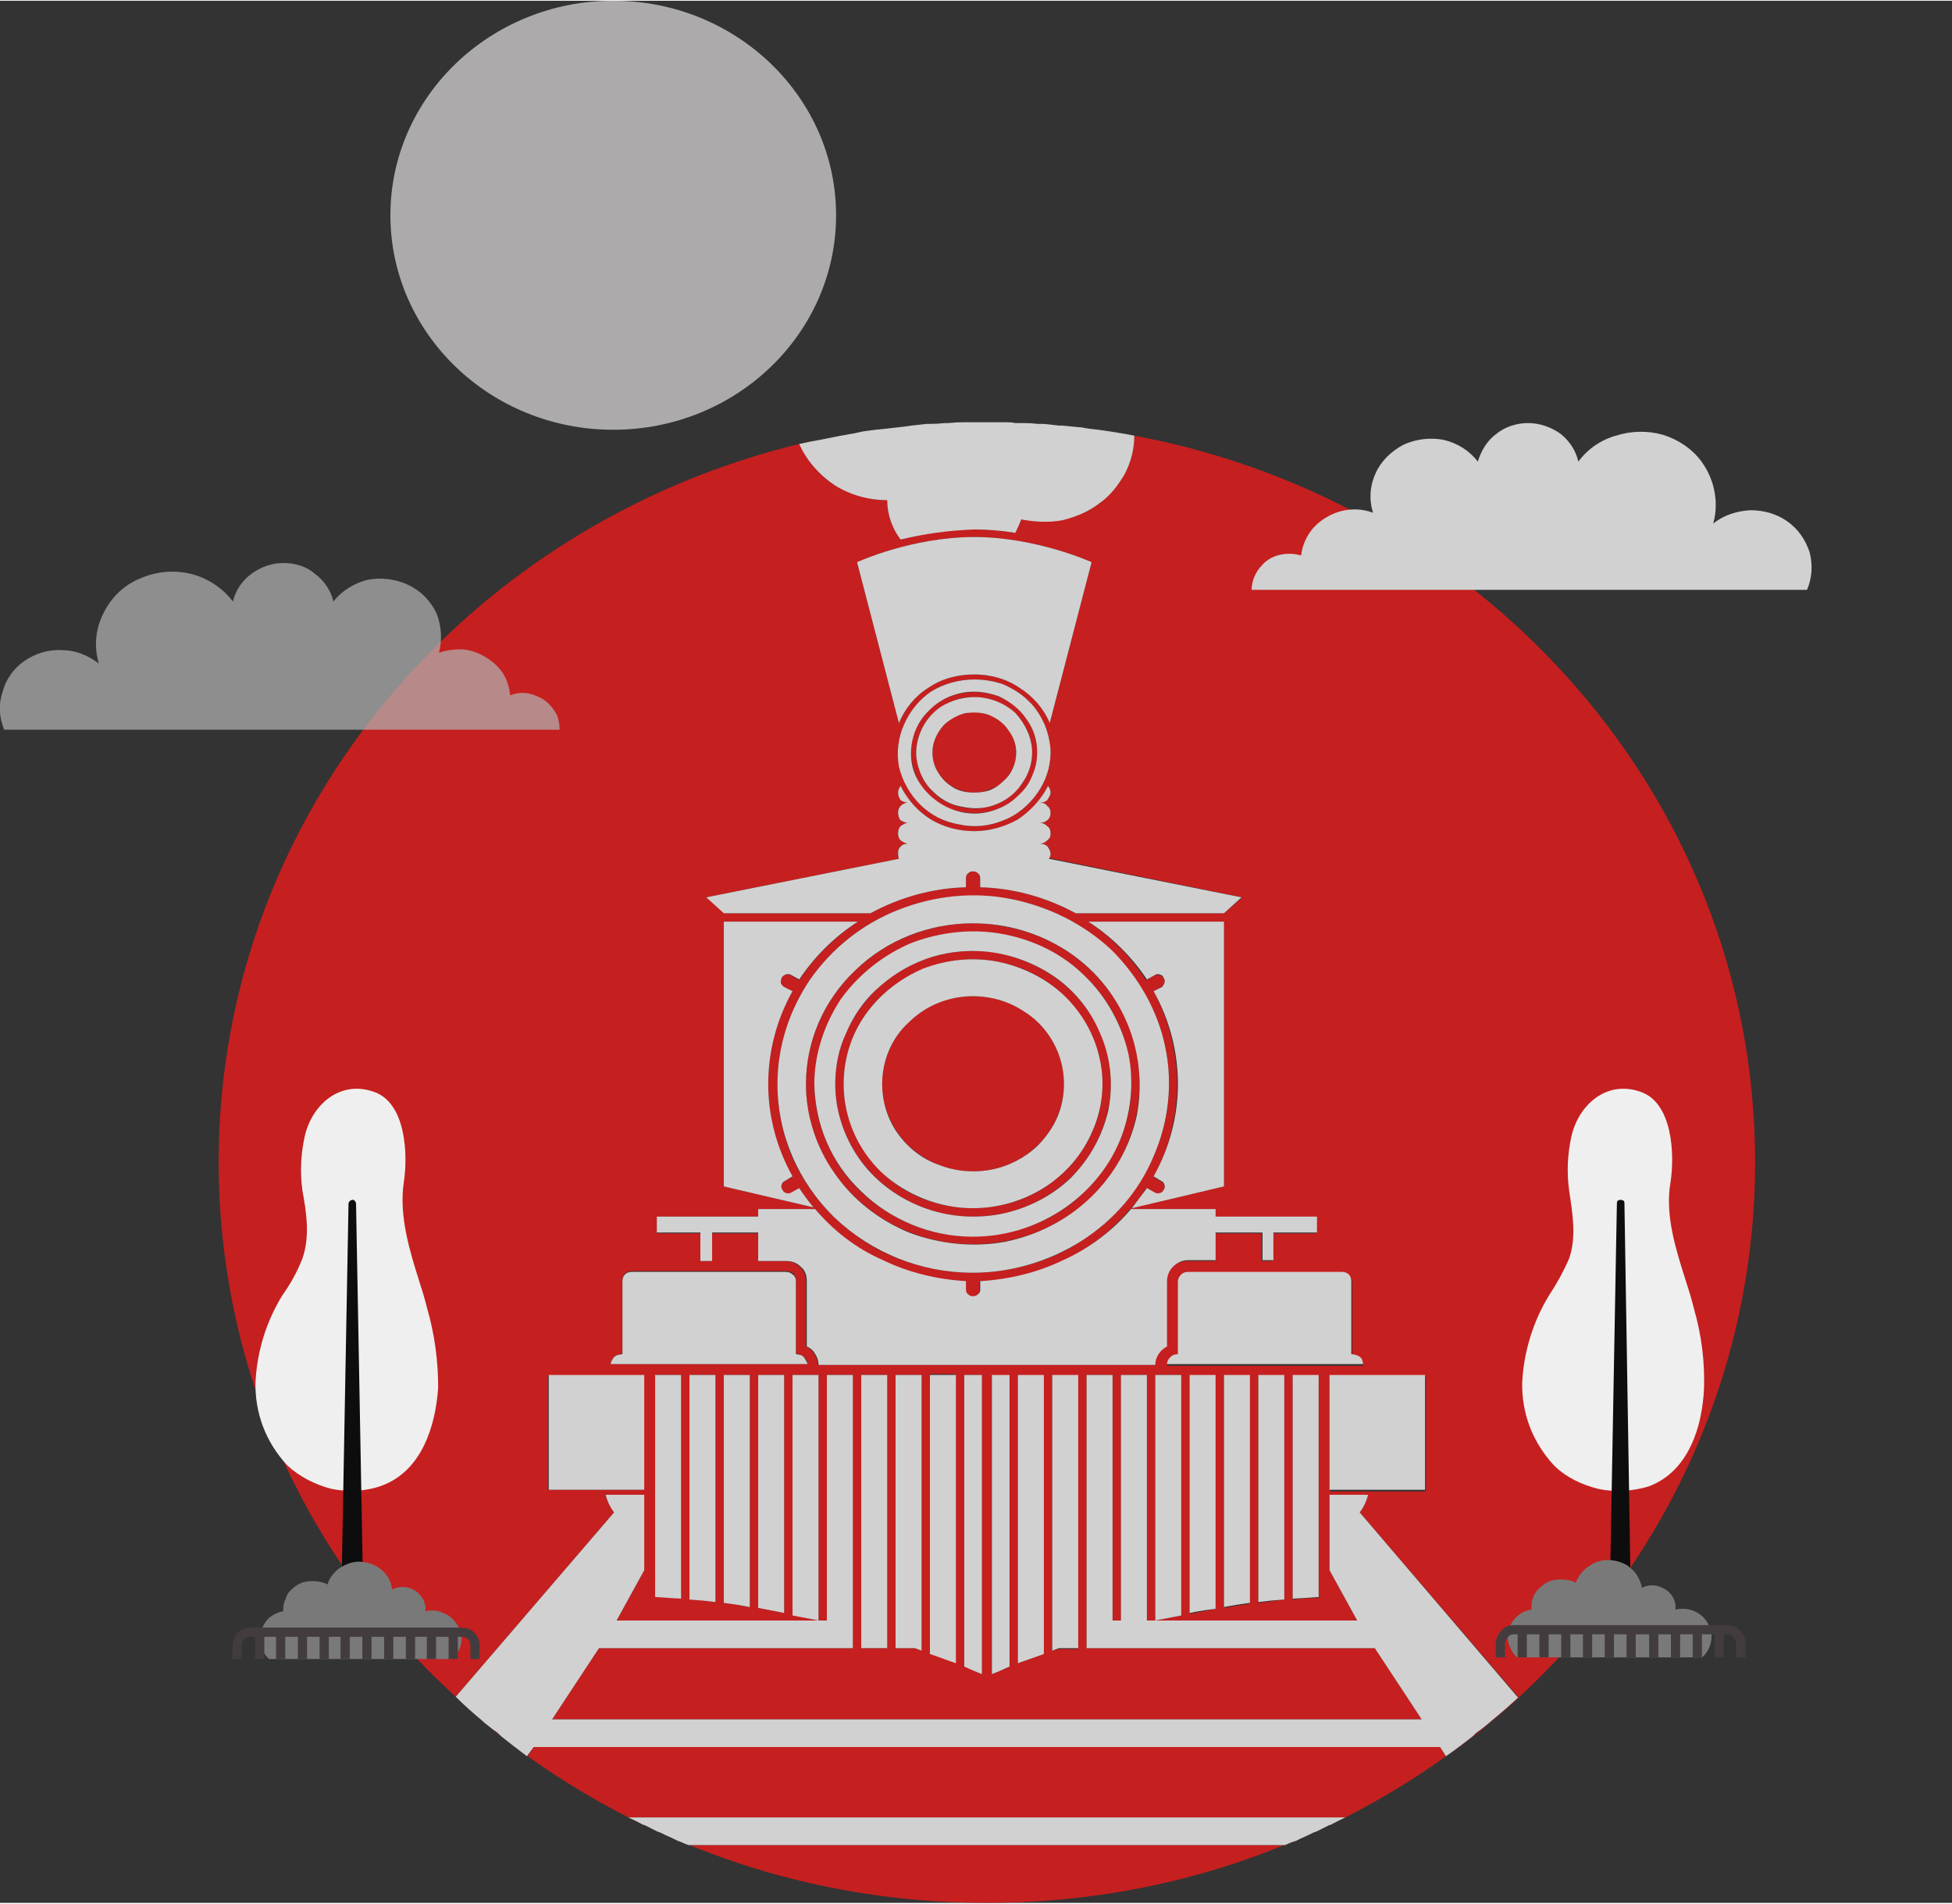
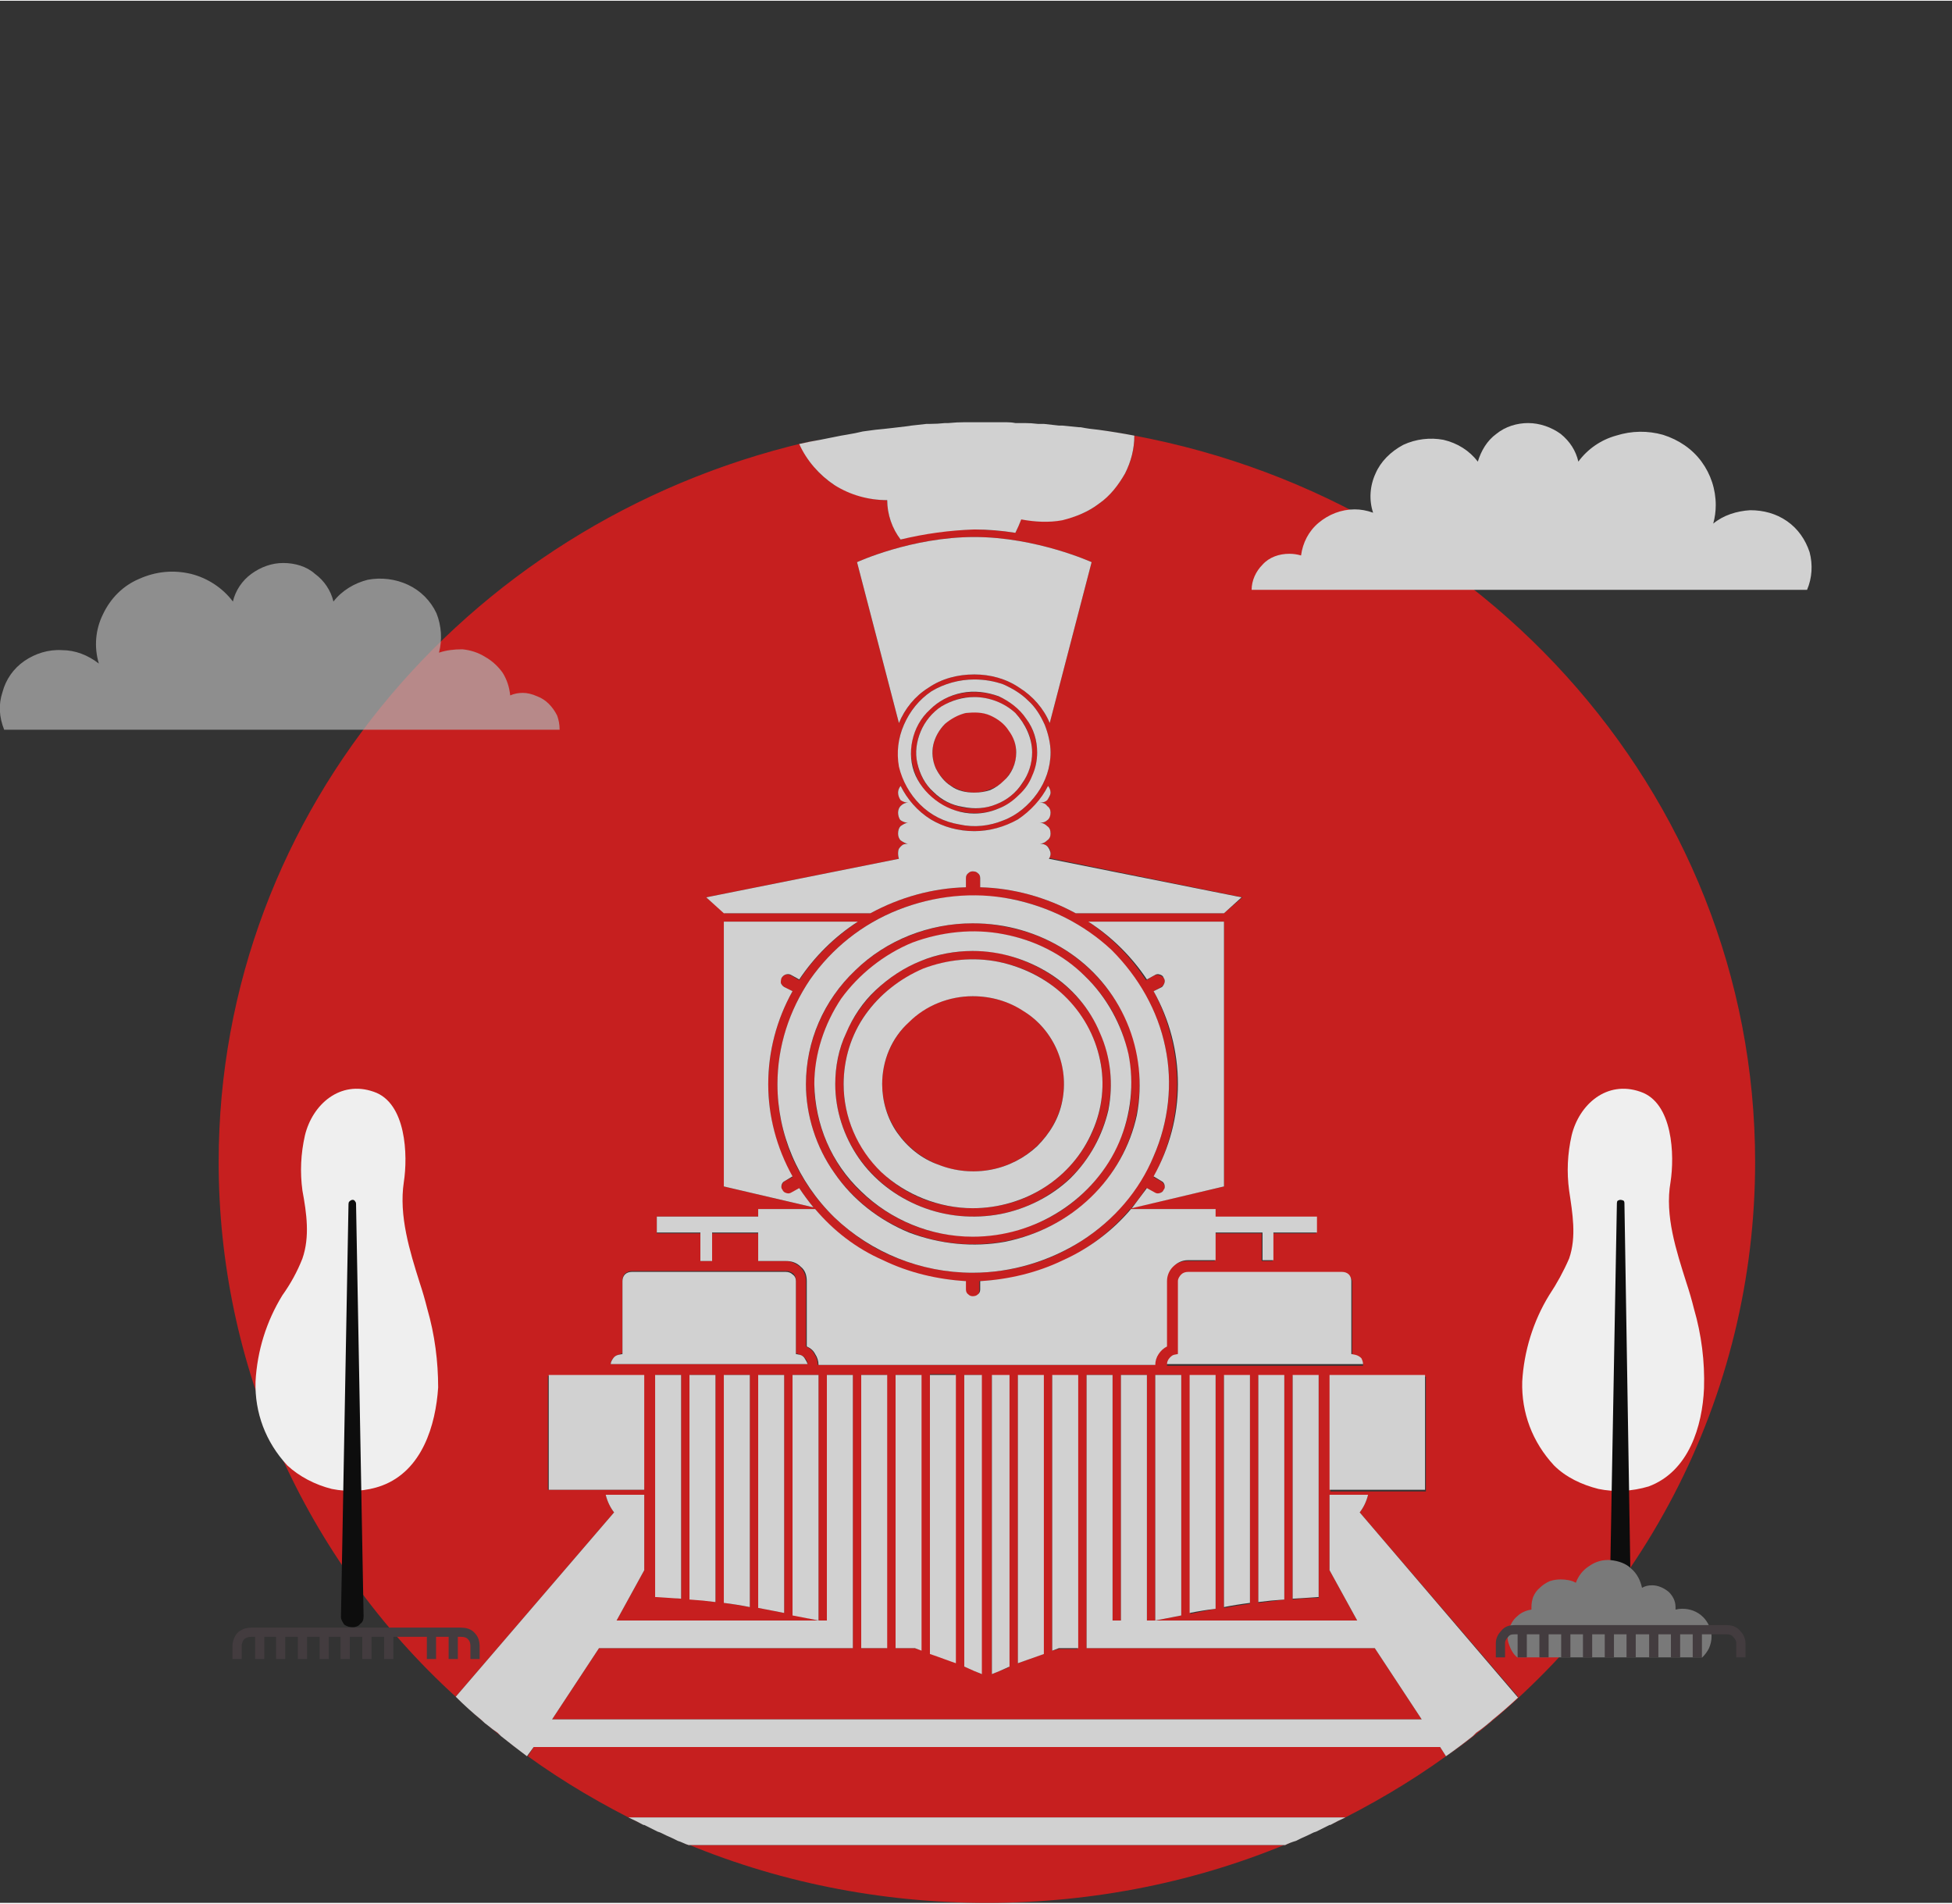
<svg xmlns="http://www.w3.org/2000/svg" version="1.2" viewBox="0 0 233 227" width="280" height="273">
  <rect x="0" y="0" width="233" height="227" fill="#333333" stroke="none" />
  <title>train44</title>
  <defs>
    <clipPath clipPathUnits="userSpaceOnUse" id="cp1">
      <path d="m0 0h233v227h-233z" />
    </clipPath>
    <clipPath clipPathUnits="userSpaceOnUse" id="cp2">
      <path d="m233 0h-233v227h233z" />
    </clipPath>
  </defs>
  <style>
		.s0 { fill: #c61f1f } 
		.s1 { fill: #d1d1d1 } 
		.s2 { fill: #efefef } 
		.s3 { fill: #0d0d0d } 
		.s4 { fill: #797979 } 
		.s5 { fill: none;stroke: #433c3f;stroke-miterlimit:10;stroke-width: 1.1 } 
		.s6 { opacity: .72;fill: #b2b2b2 } 
		.s7 { opacity: .88;fill: #bdbaba } 
	</style>
  <g id="Clip-Path" clip-path="url(#cp1)">
    <g>
      <g id="Clip-Path" clip-path="url(#cp2)">
        <g>
          <path class="s0" d="m120.1 50.3q0.6 0 1.1 0-0.5 0-1.1 0z" />
          <path class="s0" d="m129 50.9q1 0.1 2.1 0.3-1.1-0.2-2.1-0.3z" />
          <path class="s0" d="m122.4 50.4q0.7 0 1.5 0.1-0.8-0.1-1.5-0.1z" />
          <path class="s0" d="m126.8 50.7q1 0.1 2 0.2-1-0.1-2-0.2z" />
          <path class="s0" d="m158.8 217.7q-0.9 0.4-1.7 0.8 0.8-0.4 1.7-0.8z" />
          <path class="s0" d="m156.8 218.6q-0.8 0.4-1.5 0.7 0.7-0.3 1.5-0.7z" />
          <path class="s0" d="m78.5 218.5q-0.8-0.4-1.6-0.8 0.8 0.4 1.6 0.8z" />
          <path class="s0" d="m80.3 219.3q-0.7-0.3-1.5-0.7 0.8 0.4 1.5 0.7z" />
          <path class="s0" d="m116.3 84.9c-1 0-2 0.3-2.8 0.8-0.8 0.6-1.4 1.3-1.8 2.2-0.4 0.9-0.5 1.8-0.3 2.8 0.2 0.9 0.7 1.7 1.4 2.4 0.7 0.7 1.6 1.1 2.5 1.3 1 0.2 2 0.1 2.9-0.3 0.9-0.3 1.7-0.9 2.2-1.7 0.6-0.8 0.9-1.7 0.9-2.7 0-1.2-0.5-2.5-1.5-3.4-0.9-0.9-2.2-1.4-3.5-1.4z" />
          <path class="s0" d="m116.1 148.4c4 0 7.8-1.1 11.1-3.2 3.3-2.1 5.8-5.1 7.3-8.6 1.5-3.5 1.9-7.4 1.2-11.1-0.8-3.7-2.7-7.1-5.5-9.8-2.8-2.7-6.3-4.5-10.2-5.2-3.8-0.8-7.8-0.4-11.5 1.1-3.6 1.4-6.7 3.9-8.9 7-2.2 3.2-3.4 6.9-3.4 10.7 0 5 2.1 9.9 5.9 13.5 3.7 3.6 8.8 5.6 14 5.6zm0-37.3c3.8 0 7.4 1 10.5 3 3.1 2 5.6 4.9 7 8.2 1.4 3.3 1.8 7 1.1 10.5-0.8 3.5-2.6 6.8-5.2 9.3-2.6 2.6-6 4.3-9.7 5-3.6 0.7-7.4 0.4-10.9-1-3.4-1.4-6.4-3.7-8.5-6.7-2-3-3.2-6.5-3.2-10.1 0.1-4.9 2-9.5 5.6-12.9 3.5-3.4 8.3-5.3 13.3-5.3z" />
          <path class="s0" d="m116.1 145.1c3.3 0 6.5-0.9 9.2-2.7 2.7-1.7 4.8-4.2 6-7.1 1.3-2.9 1.6-6.1 1-9.1-0.7-3.1-2.2-5.9-4.5-8.1-2.3-2.2-5.3-3.7-8.4-4.4-3.2-0.6-6.5-0.3-9.5 0.9-3 1.2-5.6 3.3-7.4 5.9-1.8 2.6-2.8 5.6-2.8 8.8 0 4.2 1.8 8.2 4.8 11.1 3.1 3 7.3 4.7 11.6 4.7zm0-30.7c3.1 0 6.1 0.9 8.6 2.5 2.5 1.6 4.5 4 5.7 6.7 1.2 2.7 1.5 5.7 0.9 8.6-0.6 2.8-2.1 5.5-4.3 7.6-2.1 2-4.9 3.5-7.8 4-3 0.6-6.1 0.3-9-0.8-2.8-1.1-5.2-3-6.9-5.5-1.7-2.4-2.6-5.3-2.6-8.2 0-4 1.6-7.8 4.5-10.5 2.9-2.8 6.9-4.4 10.9-4.4z" />
          <path class="s0" d="m116.3 82.5c-1.5 0-3 0.4-4.2 1.2-1.2 0.8-2.2 1.9-2.8 3.3-0.6 1.3-0.7 2.7-0.4 4.1 0.3 1.4 1 2.7 2 3.8 1.1 1 2.4 1.7 3.9 1.9 1.5 0.3 3 0.2 4.4-0.4 1.3-0.5 2.5-1.4 3.3-2.6 0.9-1.2 1.3-2.6 1.3-4.1 0-1.9-0.8-3.7-2.2-5.1-1.4-1.4-3.3-2.1-5.3-2.1zm0 13.9c-1.4 0-2.7-0.4-3.9-1.1-1.1-0.8-2-1.8-2.5-3-0.5-1.2-0.7-2.6-0.4-3.9 0.3-1.3 0.9-2.4 1.9-3.4 1-0.9 2.2-1.5 3.5-1.8 1.4-0.2 2.8-0.1 4 0.4 1.3 0.5 2.4 1.3 3.1 2.4 0.8 1.1 1.2 2.4 1.2 3.7 0 1.8-0.8 3.5-2 4.7-1.3 1.3-3.1 2-4.9 2z" />
          <path class="s0" d="m63.7 208.4l-0.7 1.1c4.3 3.1 8.9 5.8 13.8 8.2q-0.9-0.5-1.8-0.9h85.6q-0.9 0.4-1.8 0.9c4.9-2.4 9.5-5.1 13.8-8.2l-0.7-1.1z" />
          <path class="s0" d="m82.2 220.1q-0.6-0.3-1.3-0.6c11.6 5 24.2 7.5 36.9 7.5 12.7 0 25.3-2.5 36.9-7.5q-0.7 0.3-1.3 0.6z" />
          <path class="s0" d="m59.4 206.7q-0.6-0.4-1.2-0.9-0.3-0.2-0.6-0.5l-0.1-0.1q-1.6-1.3-3.1-2.7 4 3.7 8.6 7-1.6-1.2-3.2-2.4z" />
          <path class="s0" d="m127 129.6c0.2-5.8-4.5-10.6-10.5-10.8-6-0.2-11 4.4-11.2 10.1-0.2 5.8 4.5 10.6 10.5 10.8 6 0.2 11-4.4 11.2-10.1z" />
          <path class="s0" d="m209.5 138.6c0-44.4-34-81.2-78.4-87.4q2.2 0.3 4.3 0.7c0 1.6-0.4 3.1-1.1 4.5-0.8 1.4-1.8 2.6-3.1 3.6-1.3 1-2.8 1.6-4.4 1.9-1.6 0.4-3.3 0.3-4.9-0.1q-0.3 0.9-0.7 1.7-2.5-0.4-4.9-0.4c-3 0-5.9 0.4-8.8 1.2-1-1.4-1.6-3-1.6-4.7-2.2 0-4.4-0.7-6.3-1.8-1.8-1.2-3.3-2.9-4.1-4.9q1.2-0.3 2.5-0.6c-41.2 8.8-71.9 44.1-71.9 86.3 0 12 2.5 23.8 7.3 34.7 4.9 11 12 20.9 21 29.1l18.9-22q-0.7-0.9-1-2.1h4.6v9l-3.3 6h24.1q-1.5-0.3-3.1-0.7v-28.6h3.1v29.3h1v-29.3h3.1v32.6h-30.3l-5.6 8.5h103.8l-5.6-8.5h-34.4v-32.6h3.1v29.3h1v-29.3h3.1v29.3h1v-29.3h3.1v28.7q-1.6 0.3-3.1 0.6h24.1l-3.3-6v-9h4.6q-0.3 1.2-1 2.1l18.9 22q-1.5 1.4-3.1 2.8l-0.1 0.1-0.6 0.5q-0.6 0.5-1.2 0.9l-0.4 0.4q-1.5 1.2-3.1 2.4c11.4-8.2 20.7-18.9 27.1-31.2 6.4-12.3 9.7-25.9 9.7-39.7zm-93.2-74.6c7.4 0 14 3 14 3l-5 19.2c-0.7-1.7-2-3.2-3.6-4.2-1.6-1.1-3.5-1.6-5.4-1.6-2 0-3.9 0.5-5.5 1.6-1.6 1-2.8 2.5-3.5 4.2l-5-19.2c0 0 6.5-3 14-3zm9.1 25.7c0 1.8-0.6 3.5-1.6 4.9-1 1.4-2.4 2.6-4 3.2-1.7 0.7-3.5 0.9-5.3 0.5-1.8-0.3-3.4-1.1-4.7-2.4-1.2-1.2-2.1-2.8-2.4-4.5-0.4-1.7-0.2-3.4 0.5-5 0.7-1.6 1.8-3 3.3-4 1.5-0.9 3.3-1.4 5.1-1.4 1.2 0 2.4 0.2 3.5 0.6 1.1 0.5 2.1 1.1 2.9 1.9 0.9 0.8 1.5 1.8 2 2.9 0.4 1 0.7 2.2 0.7 3.3zm-18.1 12.7q-0.1-0.3-0.1-0.6 0-0.4 0.1-0.6 0.2-0.3 0.5-0.5 0.3-0.1 0.6-0.1c-0.3 0-0.6-0.2-0.9-0.4-0.2-0.2-0.3-0.5-0.3-0.9 0-0.3 0.1-0.6 0.3-0.8 0.3-0.2 0.6-0.4 0.9-0.4-0.3 0-0.6-0.1-0.9-0.3-0.2-0.3-0.3-0.6-0.3-0.9 0-0.3 0.1-0.6 0.3-0.8 0.3-0.3 0.6-0.4 0.9-0.4-0.3 0-0.6-0.1-0.8-0.4-0.3-0.2-0.4-0.5-0.4-0.8q0-0.4 0.3-0.8c0.8 1.6 2 3 3.6 4 1.5 0.9 3.3 1.4 5.2 1.4 1.8 0 3.7-0.5 5.2-1.4 1.6-1 2.8-2.4 3.6-4q0.3 0.4 0.3 0.8c0 0.3-0.1 0.6-0.4 0.8-0.2 0.3-0.5 0.4-0.8 0.4 0.3 0 0.6 0.1 0.8 0.4 0.3 0.2 0.4 0.5 0.4 0.8 0 0.3-0.1 0.6-0.4 0.9-0.2 0.2-0.5 0.3-0.8 0.3 0.3 0 0.6 0.2 0.8 0.4 0.3 0.2 0.4 0.5 0.4 0.8 0 0.4-0.1 0.7-0.4 0.9-0.2 0.2-0.5 0.4-0.8 0.4 0.3 0 0.6 0.1 0.8 0.3 0.3 0.2 0.4 0.5 0.4 0.9q0 0.3-0.2 0.5l23.1 4.7-2.2 1.9h-17.7c-3.5-1.9-7.4-3-11.4-3.1v-1.1q0-0.4-0.3-0.6-0.2-0.2-0.6-0.2-0.3 0-0.5 0.2-0.3 0.2-0.3 0.6v1.1c-4 0.1-7.9 1.2-11.4 3.1h-17.4l-2.2-1.9zm-13.7 15.3l1 0.5c-1.9 3.4-2.9 7.2-2.9 11.1 0 3.9 1 7.7 2.9 11.1l-1 0.5q-0.2 0.2-0.3 0.5-0.1 0.3 0.1 0.6 0.1 0.2 0.4 0.3 0.4 0.1 0.7 0l0.9-0.6q0.8 1.2 1.7 2.3l-10.7-2.5v-31.6h16c-2.8 1.9-5.2 4.2-7 7l-1-0.6q-0.3-0.1-0.6-0.1-0.3 0.1-0.5 0.4-0.2 0.3-0.1 0.6 0.1 0.3 0.4 0.5zm-0.8 11.6c0-4.4 1.4-8.8 3.9-12.5 2.6-3.7 6.2-6.6 10.5-8.3 4.3-1.7 9-2.1 13.5-1.3 4.5 0.9 8.7 3 12 6.2 3.2 3.1 5.5 7.2 6.4 11.5 0.9 4.4 0.4 8.9-1.4 13-1.8 4.1-4.8 7.7-8.6 10.1-3.8 2.5-8.4 3.8-13 3.8-3 0-6.1-0.6-8.9-1.7-2.9-1.1-5.4-2.8-7.6-4.9-2.2-2.1-3.9-4.6-5.1-7.3-1.1-2.7-1.7-5.6-1.7-8.6zm44 12.4l1 0.6q0.3 0.1 0.6 0 0.3-0.1 0.5-0.3 0.2-0.3 0.1-0.6-0.1-0.3-0.4-0.5l-0.9-0.5c1.8-3.4 2.8-7.2 2.8-11.1 0-3.9-1-7.7-2.8-11.1l0.9-0.5q0.3-0.2 0.4-0.5 0.1-0.3-0.1-0.6-0.2-0.2-0.5-0.3-0.3-0.1-0.6 0l-1 0.6c-1.8-2.8-4.1-5.1-6.9-7h16.2v31.6l-11.1 2.6q1-1.1 1.8-2.4zm-59.9 36h-11.5v-13.6h11.4zm4.4-13.1v26.1q-1.5-0.2-3-0.2v-26.5h3zm4.1 0v26.5q-1.5-0.2-3-0.4v-26.7h3zm4.1 0v27.1q-1.5-0.3-3-0.5v-27.2h3zm4.1 0v27.8q-1.5-0.3-3-0.6v-27.8h3zm-20.7-1.9q0-0.4 0.3-0.7 0.2-0.3 0.6-0.4l0.5-0.2v-8.7c0-0.3 0.1-0.6 0.3-0.8 0.3-0.2 0.5-0.3 0.8-0.3h18.5c0.3 0 0.5 0.1 0.8 0.3 0.2 0.2 0.3 0.5 0.3 0.8v8.7l0.5 0.2q0.4 0.1 0.6 0.4 0.3 0.3 0.3 0.7zm32.9 1.9v32h-3v-32.6h3zm4.1 0v32.2l-0.8-0.2h-2.2v-32.6h3zm4.1 0v33.7q-1.3-0.5-3-1.1v-0.7-3.3-29.3h3zm3.1 35.1q-0.7-0.4-2-0.9v-2.2-3.3-29.3h2zm3.3-3v2.2q-1.3 0.5-2 0.8v-35.6h2v29.3zm4.1-32v32.6c-1.1 0.4-2.1 0.8-3 1.1v-34.3h3zm4.1 0v31.2 0.8h-2.2l-0.8 0.2v-32.8h3zm9.3-1.9h-40.3q0-0.7-0.4-1.3-0.3-0.6-1-0.9v-7.8c0-0.6-0.2-1.2-0.7-1.7-0.5-0.4-1.1-0.7-1.7-0.7h-3.3v-3.3h-5.6v3.3h-1.3v-3.3h-5.2v-2h12.1v-0.9h6.8c2.1 2.6 4.9 4.7 8 6.2 3.1 1.5 6.5 2.3 9.9 2.4v1.1q0 0.3 0.3 0.6 0.2 0.2 0.6 0.2 0.3 0 0.6-0.2 0.2-0.3 0.2-0.6v-1.1c3.5-0.1 6.9-0.9 10-2.4 3.1-1.5 5.8-3.6 8-6.2h10.1v1h12.1v1.9h-5.2v3.3h-1.3v-3.3h-5.6v3.3h-3.3c-0.7 0-1.3 0.3-1.8 0.7-0.4 0.5-0.7 1.1-0.7 1.7v7.8q-0.6 0.4-1 0.9-0.3 0.6-0.4 1.3zm7.2 1.9v27.2q-1.6 0.3-3 0.6v-28.4h3zm4.1 0v26.6q-1.5 0.2-3.1 0.5v-27.7h3.1zm4.1 0v26.1q-1.5 0.2-3.1 0.4v-27.1h3.1zm4.1 25.9q-1.5 0-3.1 0.2v-26.7h3.1zm-18.1-27.7q0-0.4 0.2-0.7 0.3-0.3 0.7-0.4l0.5-0.2v-8.7c0-0.3 0.1-0.6 0.3-0.8 0.2-0.2 0.5-0.3 0.8-0.3h18.4c0.3 0 0.6 0.1 0.8 0.3 0.2 0.2 0.4 0.5 0.4 0.8v8.7l0.5 0.2q0.3 0.1 0.6 0.4 0.2 0.3 0.2 0.7zm30.9 15h-11.4v-13.7h11.4z" />
          <path class="s1" d="m116.3 83.1c-1.4 0-2.7 0.4-3.9 1.1-1.1 0.7-2 1.8-2.5 3-0.5 1.2-0.7 2.5-0.4 3.8 0.3 1.3 0.9 2.5 1.9 3.4 1 1 2.2 1.6 3.5 1.8 1.4 0.3 2.8 0.2 4-0.3 1.3-0.5 2.4-1.4 3.1-2.5 0.8-1.1 1.2-2.4 1.2-3.7 0-1.7-0.8-3.4-2-4.7-1.3-1.2-3.1-1.9-4.9-1.9zm0 11.4c-1 0-2-0.2-2.8-0.8-0.8-0.5-1.4-1.3-1.8-2.1-0.4-0.9-0.5-1.9-0.3-2.8 0.2-0.9 0.7-1.8 1.4-2.5 0.7-0.6 1.6-1.1 2.5-1.3 1-0.1 2-0.1 2.9 0.3 0.9 0.4 1.7 1 2.2 1.8 0.6 0.8 0.9 1.7 0.9 2.6q0 1-0.4 1.9-0.4 0.9-1.1 1.5-0.7 0.7-1.6 1.1-0.9 0.3-1.9 0.3z" />
          <path class="s1" d="m116.3 81c-1.8 0-3.6 0.5-5.1 1.4-1.5 1-2.6 2.4-3.3 4-0.7 1.6-0.9 3.3-0.6 5 0.4 1.7 1.3 3.3 2.5 4.5 1.3 1.3 2.9 2.1 4.7 2.4 1.8 0.4 3.6 0.2 5.3-0.5 1.6-0.6 3-1.8 4-3.2 1-1.4 1.6-3.1 1.6-4.9 0-1.1-0.3-2.3-0.7-3.3-0.5-1.1-1.1-2.1-2-2.9-0.8-0.8-1.8-1.4-2.9-1.9-1.1-0.4-2.3-0.6-3.5-0.6zm0 16c-1.5 0-3-0.5-4.2-1.3-1.2-0.8-2.2-1.9-2.8-3.2-0.6-1.3-0.7-2.8-0.4-4.2 0.3-1.4 1-2.7 2.1-3.7 1-1 2.3-1.7 3.8-2 1.5-0.3 3-0.1 4.4 0.4 1.3 0.6 2.5 1.5 3.3 2.7 0.9 1.2 1.3 2.6 1.3 4q0 1.5-0.6 2.8-0.5 1.3-1.6 2.3-1.1 1.1-2.4 1.6-1.4 0.6-2.9 0.6z" />
          <path class="s1" d="m97.7 164.6v-0.6h-3.1v28.7q1.6 0.3 3.1 0.6v-28.7z" />
          <path class="s1" d="m82.3 164.6v26.2q1.6 0.1 3.1 0.3v-27.1h-3.1z" />
          <path class="s1" d="m86.4 164.6v26.6q1.6 0.2 3.1 0.5v-27.7h-3.1z" />
          <path class="s1" d="m90.5 164.6v27.2q1.6 0.3 3.1 0.6v-28.4h-3.1z" />
          <path class="s1" d="m78.2 190.5q1.6 0.1 3.1 0.2v-26.7h-3.1z" />
          <path class="s1" d="m102.8 164.6v28.7 0.7 0.7 1.9h3.1v-1-0.7-1.6-28.7-0.6h-3.1z" />
          <path class="s1" d="m115.1 164.6v28.7 3.3 2.2q1.3 0.6 2.1 0.9v-35.7h-2.1z" />
          <path class="s1" d="m111 164.6v28.7 3.3 0.7c1.2 0.4 2.2 0.8 3.1 1.1v-34.4h-3.1z" />
          <path class="s1" d="m106.9 164.6v32h2.3l0.8 0.3v-32.9h-3.1z" />
          <path class="s1" d="m141 192v-28h-3.1v29.3q1.5-0.3 3.1-0.6z" />
          <path class="s1" d="m150.2 164.6v26.5q1.5-0.2 3.1-0.3v-26.8h-3.1z" />
          <path class="s1" d="m146.1 164.6v27.1q1.5-0.3 3.1-0.5v-27.2h-3.1z" />
          <path class="s1" d="m142 164.6v27.8q1.5-0.3 3.1-0.5v-27.9h-3.1z" />
          <path class="s1" d="m154.3 164.6v26.1q1.5-0.1 3.1-0.2v-26.5h-3.1z" />
          <path class="s1" d="m120.5 164.6v-0.6h-2.1v35.7q0.8-0.3 2.1-0.9v-2.2-3.3z" />
          <path class="s1" d="m121.5 164.6v33.8q1.4-0.5 3.1-1.1v-33.3h-3.1z" />
          <path class="s1" d="m125.6 164.6v32.3l0.8-0.3h2.3v-0.7-31.9h-3.1z" />
          <path class="s1" d="m170.1 164h-11.4v13.7h11.4z" />
          <path class="s1" d="m76.9 164h-11.4v13.7h11.4z" />
          <path class="s1" d="m116.1 144.1c3.1 0 6.1-0.9 8.6-2.5 2.5-1.6 4.5-3.9 5.7-6.7 1.2-2.7 1.5-5.7 0.9-8.5-0.6-2.9-2.1-5.6-4.3-7.7-2.1-2-4.9-3.4-7.8-4-3-0.6-6.1-0.3-9 0.8-2.8 1.2-5.2 3.1-6.9 5.5-1.7 2.4-2.6 5.3-2.6 8.3 0 3.9 1.6 7.7 4.5 10.5 2.9 2.7 6.9 4.3 10.9 4.3zm0-25.3c2.2 0 4.3 0.6 6.1 1.8 1.8 1.1 3.2 2.8 4 4.7 0.8 1.9 1 4 0.6 6-0.4 2.1-1.5 3.9-3 5.4-1.5 1.4-3.4 2.4-5.5 2.8-2.1 0.4-4.3 0.2-6.3-0.6-2-0.7-3.7-2.1-4.9-3.8-1.2-1.7-1.8-3.8-1.8-5.8 0-2.8 1.1-5.5 3.2-7.4 2-2 4.8-3.1 7.6-3.1z" />
          <path class="s1" d="m103.9 108.9c3.5-1.9 7.4-3 11.4-3.1v-1.1q0-0.4 0.3-0.6 0.2-0.2 0.5-0.2 0.4 0 0.6 0.2 0.3 0.2 0.3 0.6v1.1c4 0.1 7.9 1.2 11.4 3.1h17.7l2.1-1.9-23-4.6q0.2-0.3 0.2-0.6c0-0.3-0.2-0.7-0.4-0.9-0.2-0.2-0.5-0.3-0.9-0.3 0.4 0 0.7-0.2 0.9-0.4 0.3-0.2 0.4-0.5 0.4-0.8 0-0.4-0.1-0.7-0.4-0.9-0.2-0.2-0.5-0.4-0.9-0.4 0.4 0 0.7-0.1 0.9-0.3 0.3-0.2 0.4-0.6 0.4-0.9 0-0.3-0.1-0.6-0.4-0.8-0.2-0.3-0.5-0.4-0.9-0.4 0.4 0 0.7-0.1 0.9-0.3 0.2-0.3 0.4-0.6 0.4-0.9q0-0.4-0.3-0.8c-0.8 1.6-2.1 3-3.6 4-1.6 0.9-3.4 1.4-5.2 1.4-1.9 0-3.7-0.5-5.2-1.4-1.6-1-2.8-2.4-3.6-4q-0.3 0.4-0.3 0.8c0 0.3 0.1 0.6 0.3 0.9 0.3 0.2 0.6 0.3 0.9 0.3-0.3 0-0.6 0.1-0.9 0.4-0.2 0.2-0.3 0.5-0.3 0.8 0 0.3 0.1 0.7 0.3 0.9 0.3 0.2 0.6 0.3 0.9 0.3-0.3 0-0.6 0.2-0.9 0.4-0.2 0.2-0.3 0.5-0.3 0.9 0 0.3 0.1 0.6 0.3 0.8 0.3 0.2 0.6 0.4 0.9 0.4q-0.3 0-0.6 0.1-0.3 0.2-0.5 0.5-0.1 0.2-0.1 0.6 0 0.3 0.1 0.6l-23 4.6 2.1 1.9z" />
          <path class="s1" d="m94.5 116.3l0.9 0.5c1.8-2.7 4.2-5.1 7-6.9h-16v31.6l10.7 2.5q-0.9-1.1-1.7-2.3l-0.9 0.5q-0.3 0.2-0.6 0.1-0.4-0.1-0.5-0.4-0.2-0.2-0.1-0.6 0.1-0.3 0.3-0.4l1-0.6c-1.9-3.4-2.9-7.2-2.9-11 0-3.9 1-7.7 2.9-11.1l-1-0.5q-0.3-0.2-0.4-0.5 0-0.4 0.1-0.6 0.2-0.3 0.5-0.4 0.4-0.1 0.7 0.1z" />
          <path class="s1" d="m146.1 109.9h-16.2c2.8 1.8 5.2 4.2 7 6.9l0.9-0.5q0.3-0.2 0.6-0.1 0.4 0.1 0.5 0.4 0.2 0.3 0.1 0.6-0.1 0.3-0.3 0.5l-1 0.5c1.9 3.4 2.9 7.2 2.9 11.1 0 3.8-1 7.6-2.9 11l1 0.6q0.2 0.1 0.3 0.4 0.1 0.4-0.1 0.6-0.1 0.3-0.5 0.4-0.3 0.1-0.6-0.1l-0.9-0.5q-0.9 1.2-1.8 2.4l11-2.6z" />
          <path class="s1" d="m75 216.8q0.9 0.4 1.8 0.9h0.1q0.8 0.4 1.6 0.8l0.3 0.1q0.8 0.4 1.5 0.7l0.6 0.3c0.4 0.1 0.9 0.4 1.3 0.5h71.2q0.6-0.3 1.3-0.5l0.6-0.3q0.7-0.3 1.5-0.7l0.3-0.1q0.8-0.4 1.6-0.8h0.1q0.9-0.5 1.8-0.9z" />
          <path class="s1" d="m176.2 206.7q0.6-0.4 1.2-0.9l0.6-0.5 0.1-0.1q1.6-1.3 3.1-2.7l-18.9-22.1q0.7-0.9 1-2.1h-4.6v9l3.3 6h-25.1v-29.3h-3.1v29.3h-1v-29.3h-3.1v32.6h34.4l5.6 8.5h-103.8l5.6-8.5h30.3v-32.6h-3.1v29.3h-25.1l3.3-6v-9h-4.6q0.3 1.2 1 2.1l-18.9 22q1.5 1.5 3.1 2.8l0.1 0.1q0.3 0.3 0.6 0.5 0.6 0.5 1.2 0.9l0.4 0.4q1.5 1.2 3.1 2.4l0.8-1.1h108.2l0.7 1.1q1.7-1.2 3.2-2.4z" />
          <path class="s1" d="m116.1 151.8c4.7 0 9.2-1.4 13-3.8 3.9-2.5 6.9-6 8.6-10.1 1.8-4.1 2.3-8.7 1.4-13-0.9-4.4-3.2-8.4-6.4-11.6-3.3-3.1-7.5-5.2-12-6.1-4.5-0.9-9.2-0.4-13.5 1.3-4.3 1.7-7.9 4.6-10.5 8.3-2.5 3.7-3.9 8-3.9 12.5 0 5.9 2.4 11.6 6.8 15.9 4.4 4.2 10.3 6.6 16.5 6.6zm0-41.7c4 0 7.8 1.1 11.1 3.2 3.3 2.1 5.8 5.1 7.3 8.6 1.5 3.5 1.9 7.4 1.2 11.1-0.8 3.7-2.7 7.1-5.5 9.8-2.8 2.7-6.3 4.5-10.2 5.3-3.8 0.7-7.8 0.3-11.5-1.1-3.6-1.5-6.7-3.9-8.9-7.1-2.2-3.1-3.4-6.9-3.4-10.6 0-5.1 2.1-10 5.9-13.6 3.7-3.6 8.8-5.6 14-5.6z" />
          <path class="s1" d="m116.1 147.5c3.8 0 7.4-1.1 10.5-3.1 3.1-2 5.6-4.9 7-8.2 1.4-3.3 1.8-7 1.1-10.5-0.8-3.5-2.6-6.8-5.2-9.3-2.6-2.6-6-4.3-9.7-5-3.6-0.7-7.4-0.3-10.9 1-3.4 1.4-6.4 3.8-8.5 6.7-2 3-3.2 6.6-3.2 10.2 0.1 4.8 2 9.4 5.6 12.8 3.5 3.4 8.3 5.4 13.3 5.4zm0-34.1c3.3 0 6.5 1 9.2 2.7 2.7 1.7 4.8 4.2 6 7.1 1.3 2.9 1.6 6.1 1 9.2-0.7 3-2.2 5.8-4.5 8.1-2.3 2.2-5.3 3.7-8.4 4.3-3.2 0.6-6.5 0.3-9.5-0.9-3-1.2-5.6-3.2-7.4-5.8-1.8-2.6-2.8-5.7-2.8-8.8 0-2.1 0.4-4.2 1.3-6.1 0.8-1.9 2-3.7 3.5-5.1 1.6-1.5 3.4-2.7 5.4-3.5 1.9-0.8 4.1-1.2 6.2-1.2z" />
          <path class="s1" d="m161.8 161.6l-0.5-0.1v-8.7c0-0.3-0.1-0.6-0.3-0.8-0.2-0.2-0.5-0.3-0.8-0.3h-18.4c-0.3 0-0.6 0.1-0.8 0.3-0.2 0.2-0.4 0.5-0.4 0.8v8.7l-0.5 0.1q-0.3 0.1-0.6 0.5-0.2 0.3-0.2 0.6h23.4q0-0.3-0.2-0.7-0.3-0.3-0.7-0.4z" />
          <path class="s1" d="m95.5 161.6l-0.5-0.1v-8.7c0-0.3-0.1-0.6-0.4-0.8-0.2-0.2-0.5-0.3-0.8-0.3h-18.4c-0.3 0-0.6 0.1-0.8 0.3-0.2 0.2-0.3 0.5-0.3 0.8v8.7l-0.5 0.1q-0.4 0.1-0.6 0.4-0.3 0.4-0.3 0.7h23.5q-0.1-0.3-0.3-0.6-0.2-0.4-0.6-0.5z" />
          <path class="s1" d="m139.3 152.8c0-0.7 0.3-1.3 0.7-1.7 0.5-0.5 1.1-0.8 1.8-0.8h3.3v-3.3h5.6v3.3h1.3v-3.3h5.2v-1.9h-12.1v-0.9h-10.1c-2.2 2.6-5 4.7-8.1 6.1-3.1 1.5-6.5 2.3-9.9 2.5v1q0 0.4-0.3 0.6-0.2 0.2-0.6 0.2-0.3 0-0.5-0.2-0.3-0.2-0.3-0.6v-1c-3.4-0.2-6.8-1-9.9-2.5-3.2-1.4-5.9-3.5-8.1-6.1h-6.8v0.9h-12.1v1.9h5.2v3.4h1.4v-3.4h5.5v3.4h3.3c0.7 0 1.3 0.2 1.8 0.7 0.5 0.4 0.7 1 0.7 1.7v7.8q0.7 0.3 1 0.9 0.4 0.6 0.4 1.3h40.2q0-0.7 0.4-1.3 0.4-0.6 1-0.9z" />
          <path class="s1" d="m116.3 80.4c1.9 0 3.8 0.5 5.4 1.6 1.6 1 2.9 2.5 3.6 4.2l5-19.2c0 0-6.6-3-14-3-7.5 0-14 3-14 3l5 19.2c0.7-1.7 1.9-3.2 3.5-4.2 1.6-1.1 3.5-1.6 5.5-1.6z" />
          <path class="s1" d="m105.9 59.6c0 1.7 0.6 3.4 1.6 4.7 2.9-0.7 5.8-1.1 8.8-1.2q2.4 0 4.9 0.4 0.4-0.8 0.7-1.6c1.6 0.3 3.3 0.4 4.9 0.1 1.6-0.4 3.1-1 4.4-2 1.3-0.9 2.3-2.2 3.1-3.6 0.7-1.4 1.1-2.9 1.1-4.5q-2.1-0.4-4.3-0.7-1.1-0.1-2.1-0.3h-0.2q-1-0.1-2-0.2h-0.4q-0.9-0.1-1.8-0.2h-0.7q-0.8-0.1-1.6-0.1h-1.1q-0.5-0.1-1.1-0.1-1.2 0-2.3 0-1.1 0-2.1 0h-0.5q-1 0-2 0.1h-0.4q-0.9 0.1-1.8 0.1h-0.4q-0.9 0.1-1.8 0.2l-0.7 0.1q-0.9 0.1-1.7 0.2l-0.9 0.1-1 0.1-1.5 0.2-0.9 0.2-1.1 0.2-0.6 0.1q-1 0.2-2 0.4l-0.5 0.1q-1.2 0.2-2.5 0.5c0.9 2 2.4 3.7 4.2 4.9 1.9 1.2 4.1 1.8 6.3 1.8z" />
          <path class="s2" d="m51 156.1q-0.4-1.6-0.9-3.1c-1.2-3.8-2.5-8-1.9-12 0.5-3.2 0.3-9.5-3.6-10.8-4-1.4-7.3 1.5-8.2 5.2-0.5 2.2-0.6 4.4-0.3 6.6 0.5 2.7 0.9 5.5 0 8.1q-0.9 2.3-2.4 4.4c-1.9 3.1-3 6.6-3.2 10.3-0.1 3.7 1.2 7.2 3.8 10 1.4 1.3 3.3 2.3 5.3 2.8 2 0.4 4.1 0.3 6-0.4 4.8-1.8 6.4-7.2 6.7-11.7 0-3.1-0.4-6.3-1.3-9.4z" />
          <path class="s3" d="m42.5 143.6l0.9 49.2c0 0.4-0.1 0.7-0.4 0.9-0.2 0.3-0.6 0.4-0.9 0.4-0.4 0-0.7-0.1-1-0.3-0.2-0.3-0.4-0.6-0.4-0.9v-0.1l0.9-49.2q0-0.2 0.1-0.3 0.2-0.2 0.4-0.2 0.2 0 0.3 0.2 0.1 0.1 0.1 0.3z" />
-           <path class="s4" d="m55.1 195.5q0-0.7-0.3-1.3-0.3-0.6-0.8-1.1-0.5-0.5-1.1-0.7-0.6-0.3-1.3-0.3-0.4 0-0.8 0.1 0-0.1 0-0.2c0-0.8-0.3-1.4-0.8-1.9-0.5-0.5-1.2-0.8-1.9-0.8q-0.7 0-1.3 0.3c-0.1-0.9-0.5-1.7-1.2-2.3-0.7-0.6-1.5-0.9-2.4-1-0.9-0.1-1.8 0.2-2.6 0.7-0.7 0.5-1.3 1.2-1.5 2-0.6-0.3-1.2-0.4-1.8-0.4q-0.7 0-1.3 0.2-0.7 0.3-1.2 0.8-0.5 0.4-0.7 1.1-0.3 0.6-0.3 1.3 0 0.1 0 0.2c-0.6 0.1-1.2 0.4-1.7 0.8-0.4 0.4-0.8 1-0.9 1.6-0.2 0.6-0.2 1.2 0 1.8 0.1 0.6 0.5 1.1 0.9 1.5h21.8q0.6-0.4 0.9-1.1 0.3-0.6 0.3-1.3z" />
          <path class="s5" d="m28.3 197.9v-1.6c0-0.4 0.2-0.9 0.5-1.2 0.4-0.3 0.8-0.4 1.2-0.4h25q0.4 0 0.7 0.1 0.3 0.1 0.5 0.3 0.3 0.3 0.4 0.6 0.1 0.3 0.1 0.6v1.6" />
          <path class="s5" d="m31 194.7v3.2" />
          <path class="s5" d="m33.5 194.7v3.2" />
          <path class="s5" d="m36.1 194.7v3.2" />
          <path class="s5" d="m38.7 194.7v3.2" />
          <path class="s5" d="m41.2 194.7v3.2" />
          <path class="s5" d="m43.8 194.7v3.2" />
          <path class="s5" d="m46.4 194.7v3.2" />
-           <path class="s5" d="m49 194.7v3.2" />
          <path class="s5" d="m51.5 194.7v3.2" />
          <path class="s5" d="m54.1 194.7v3.2" />
          <path class="s2" d="m202.2 156.1q-0.4-1.6-0.9-3.1c-1.2-3.8-2.6-8-1.9-12 0.5-3.2 0.3-9.5-3.6-10.8-4-1.4-7.3 1.5-8.2 5.2-0.5 2.2-0.6 4.4-0.3 6.6 0.4 2.7 0.9 5.5 0 8.1q-1 2.3-2.4 4.4c-1.9 3.1-3 6.7-3.2 10.3-0.1 3.7 1.2 7.2 3.8 10 1.4 1.4 3.3 2.3 5.3 2.8 1.9 0.4 4 0.3 6-0.3 4.8-1.8 6.4-7.2 6.6-11.7 0.1-3.2-0.3-6.4-1.2-9.5z" />
          <path class="s3" d="m193.9 143.5l0.8 49.6c0.1 0.3-0.1 0.6-0.3 0.9-0.3 0.2-0.6 0.4-0.9 0.4-0.4 0-0.7-0.2-1-0.4-0.2-0.2-0.4-0.6-0.4-0.9l0.9-49.6q0-0.2 0.1-0.3 0.2-0.1 0.3-0.1 0.2 0 0.4 0.1 0.1 0.1 0.1 0.3z" />
          <path class="s4" d="m204.3 195.2c0-0.8-0.4-1.7-1-2.3-0.7-0.7-1.6-1-2.5-1q-0.4 0-0.8 0.1 0-0.1 0-0.3c0-0.7-0.3-1.3-0.8-1.8-0.6-0.5-1.3-0.8-2-0.8q-0.7 0-1.2 0.3c-0.2-0.9-0.6-1.7-1.3-2.3-0.6-0.6-1.5-0.9-2.4-1-1-0.1-1.9 0.2-2.6 0.7-0.8 0.5-1.3 1.2-1.6 2-0.5-0.3-1.2-0.4-1.8-0.4q-0.7 0-1.3 0.2-0.7 0.3-1.2 0.8-0.5 0.4-0.8 1.1-0.2 0.6-0.2 1.2 0 0.1 0 0.3c-0.7 0.1-1.3 0.4-1.7 0.8-0.5 0.4-0.8 1-1 1.5-0.2 0.6-0.2 1.3 0 1.8 0.2 0.6 0.5 1.2 1 1.6h22.1q0.5-0.5 0.8-1.1 0.3-0.7 0.3-1.4z" />
          <path class="s5" d="m179.1 197.7v-1.7c0-0.4 0.2-0.8 0.5-1.1 0.3-0.4 0.7-0.5 1.2-0.5h25.3c0.4 0 0.9 0.1 1.2 0.5 0.3 0.3 0.5 0.7 0.5 1.1v1.7" />
          <path class="s5" d="m181.7 194.4v3.3" />
          <path class="s5" d="m184.3 194.4v3.3" />
          <path class="s5" d="m186.9 194.4v3.3" />
          <path class="s5" d="m189.5 194.4v3.3" />
          <path class="s5" d="m192.1 194.4v3.3" />
          <path class="s5" d="m194.7 194.4v3.3" />
          <path class="s5" d="m197.4 194.4v3.3" />
          <path class="s5" d="m200 194.4v3.3" />
          <path class="s5" d="m202.6 194.4v3.3" />
-           <path class="s5" d="m205.2 194.4v3.3" />
          <path class="s1" d="m149.4 70.3c0-1.1 0.5-2.2 1.3-3 0.8-0.9 2-1.3 3.2-1.3q0.7 0 1.4 0.2c0.2-1.5 0.9-2.9 2.1-3.9 1.2-1 2.7-1.6 4.3-1.6q1.1 0 2.2 0.4c-0.5-1.5-0.4-3.2 0.3-4.7 0.6-1.4 1.8-2.6 3.3-3.4 1.5-0.7 3.2-0.9 4.8-0.6 1.7 0.4 3.1 1.3 4.1 2.6 0.4-1.3 1.1-2.5 2.2-3.3 1.1-0.9 2.5-1.3 3.8-1.3 1.4 0 2.8 0.5 3.9 1.3 1.1 0.9 1.8 2 2.1 3.3 1.1-1.5 2.7-2.6 4.5-3.1 1.9-0.6 3.8-0.6 5.6-0.1 1.9 0.6 3.5 1.7 4.6 3.2 1.1 1.5 1.7 3.3 1.7 5.2q0 1.1-0.3 2.2c1.2-1 2.8-1.5 4.4-1.6 1.6 0 3.1 0.4 4.4 1.3 1.3 0.9 2.2 2.2 2.7 3.7 0.4 1.5 0.3 3.1-0.3 4.5h-66.3z" />
          <path class="s6" d="m66.8 87q0-0.9-0.3-1.7-0.4-0.8-1-1.4-0.6-0.6-1.4-0.9-0.9-0.4-1.7-0.4-0.8 0-1.5 0.3c-0.1-1-0.4-1.9-0.9-2.7-0.5-0.7-1.2-1.4-2.1-1.9-0.8-0.5-1.7-0.8-2.7-0.9-1 0-1.9 0.1-2.8 0.4 0.4-1.5 0.3-3.2-0.3-4.7-0.7-1.5-1.9-2.7-3.4-3.4-1.5-0.7-3.2-0.9-4.8-0.6-1.6 0.4-3.1 1.3-4.1 2.6-0.3-1.3-1.1-2.5-2.2-3.3-1-0.9-2.4-1.3-3.8-1.3-1.4 0-2.7 0.5-3.8 1.3-1.1 0.8-1.9 2-2.2 3.3-1.2-1.6-3-2.8-5-3.3-2.1-0.5-4.2-0.3-6.2 0.6-1.9 0.8-3.4 2.3-4.3 4.2-0.9 1.8-1.1 3.9-0.5 5.9-1.3-1-2.8-1.6-4.4-1.6-1.6-0.1-3.2 0.4-4.5 1.3-1.3 0.9-2.2 2.2-2.6 3.7-0.5 1.5-0.4 3 0.2 4.5h66.3z" />
-           <path class="s7" d="m73.2 51.2c14.7 0 26.6-11.5 26.6-25.6 0-14.1-11.9-25.6-26.6-25.6-14.7 0-26.6 11.5-26.6 25.6 0 14.1 11.9 25.6 26.6 25.6z" />
        </g>
      </g>
    </g>
  </g>
</svg>